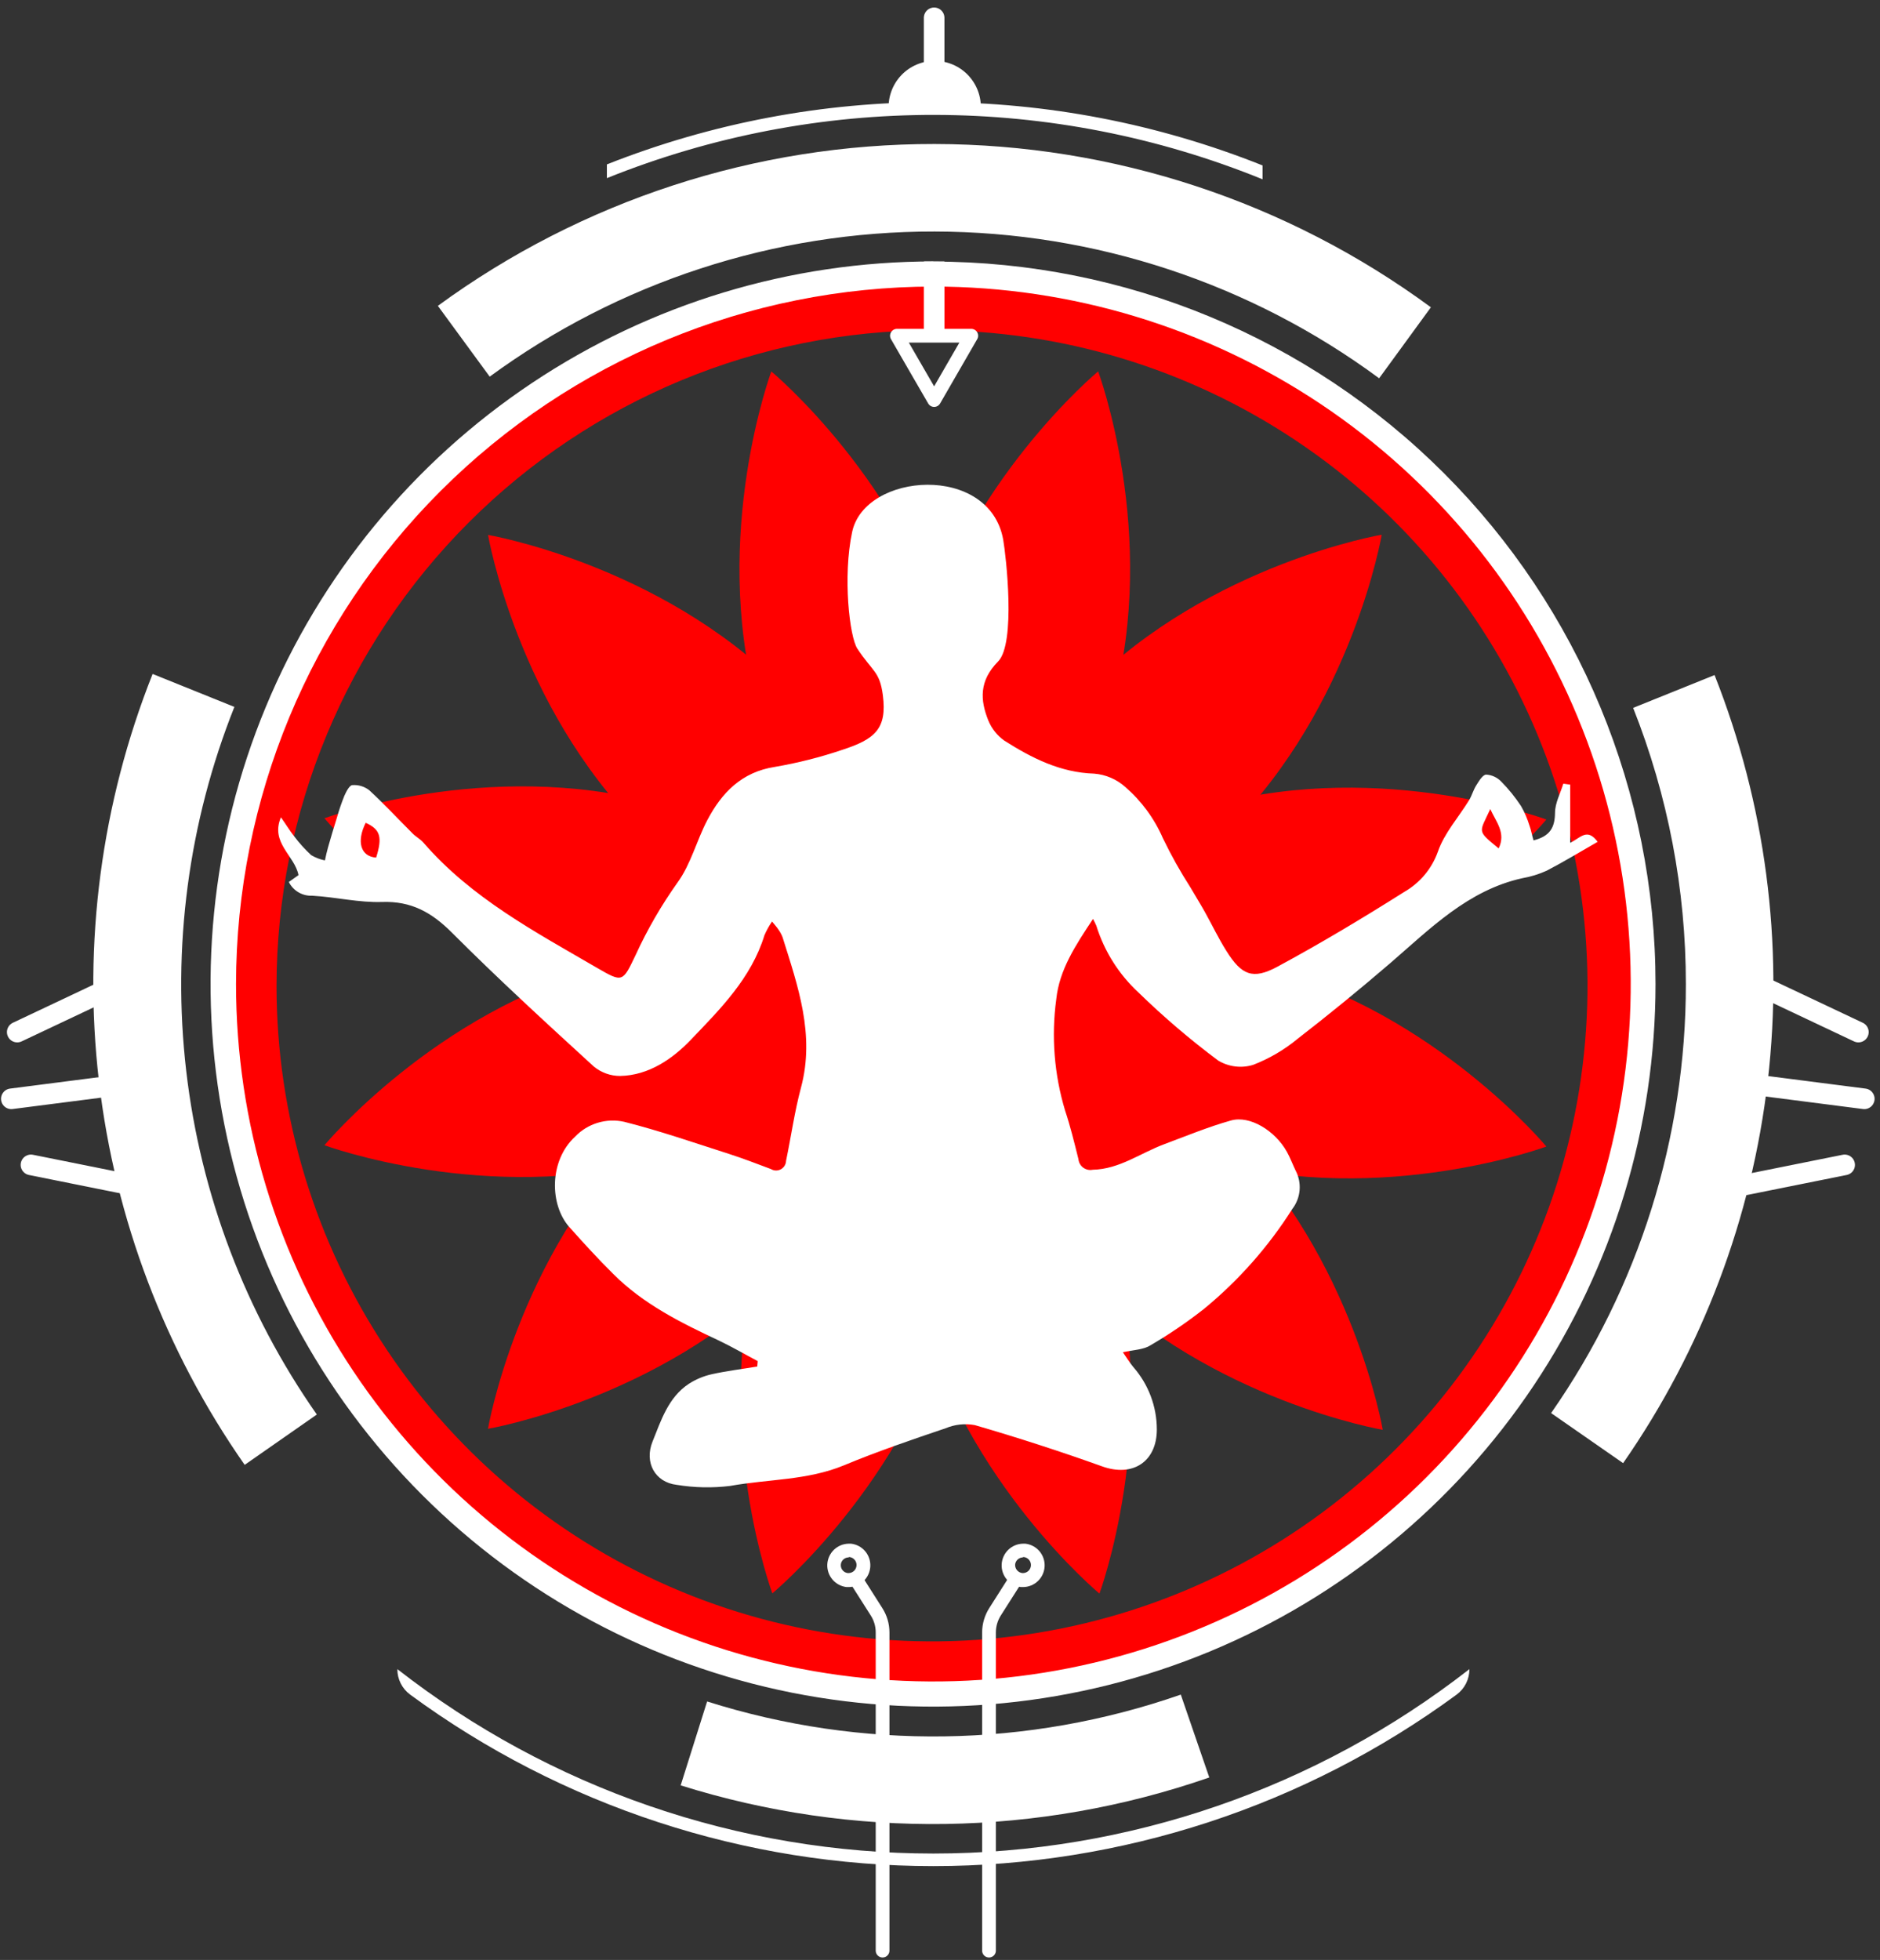
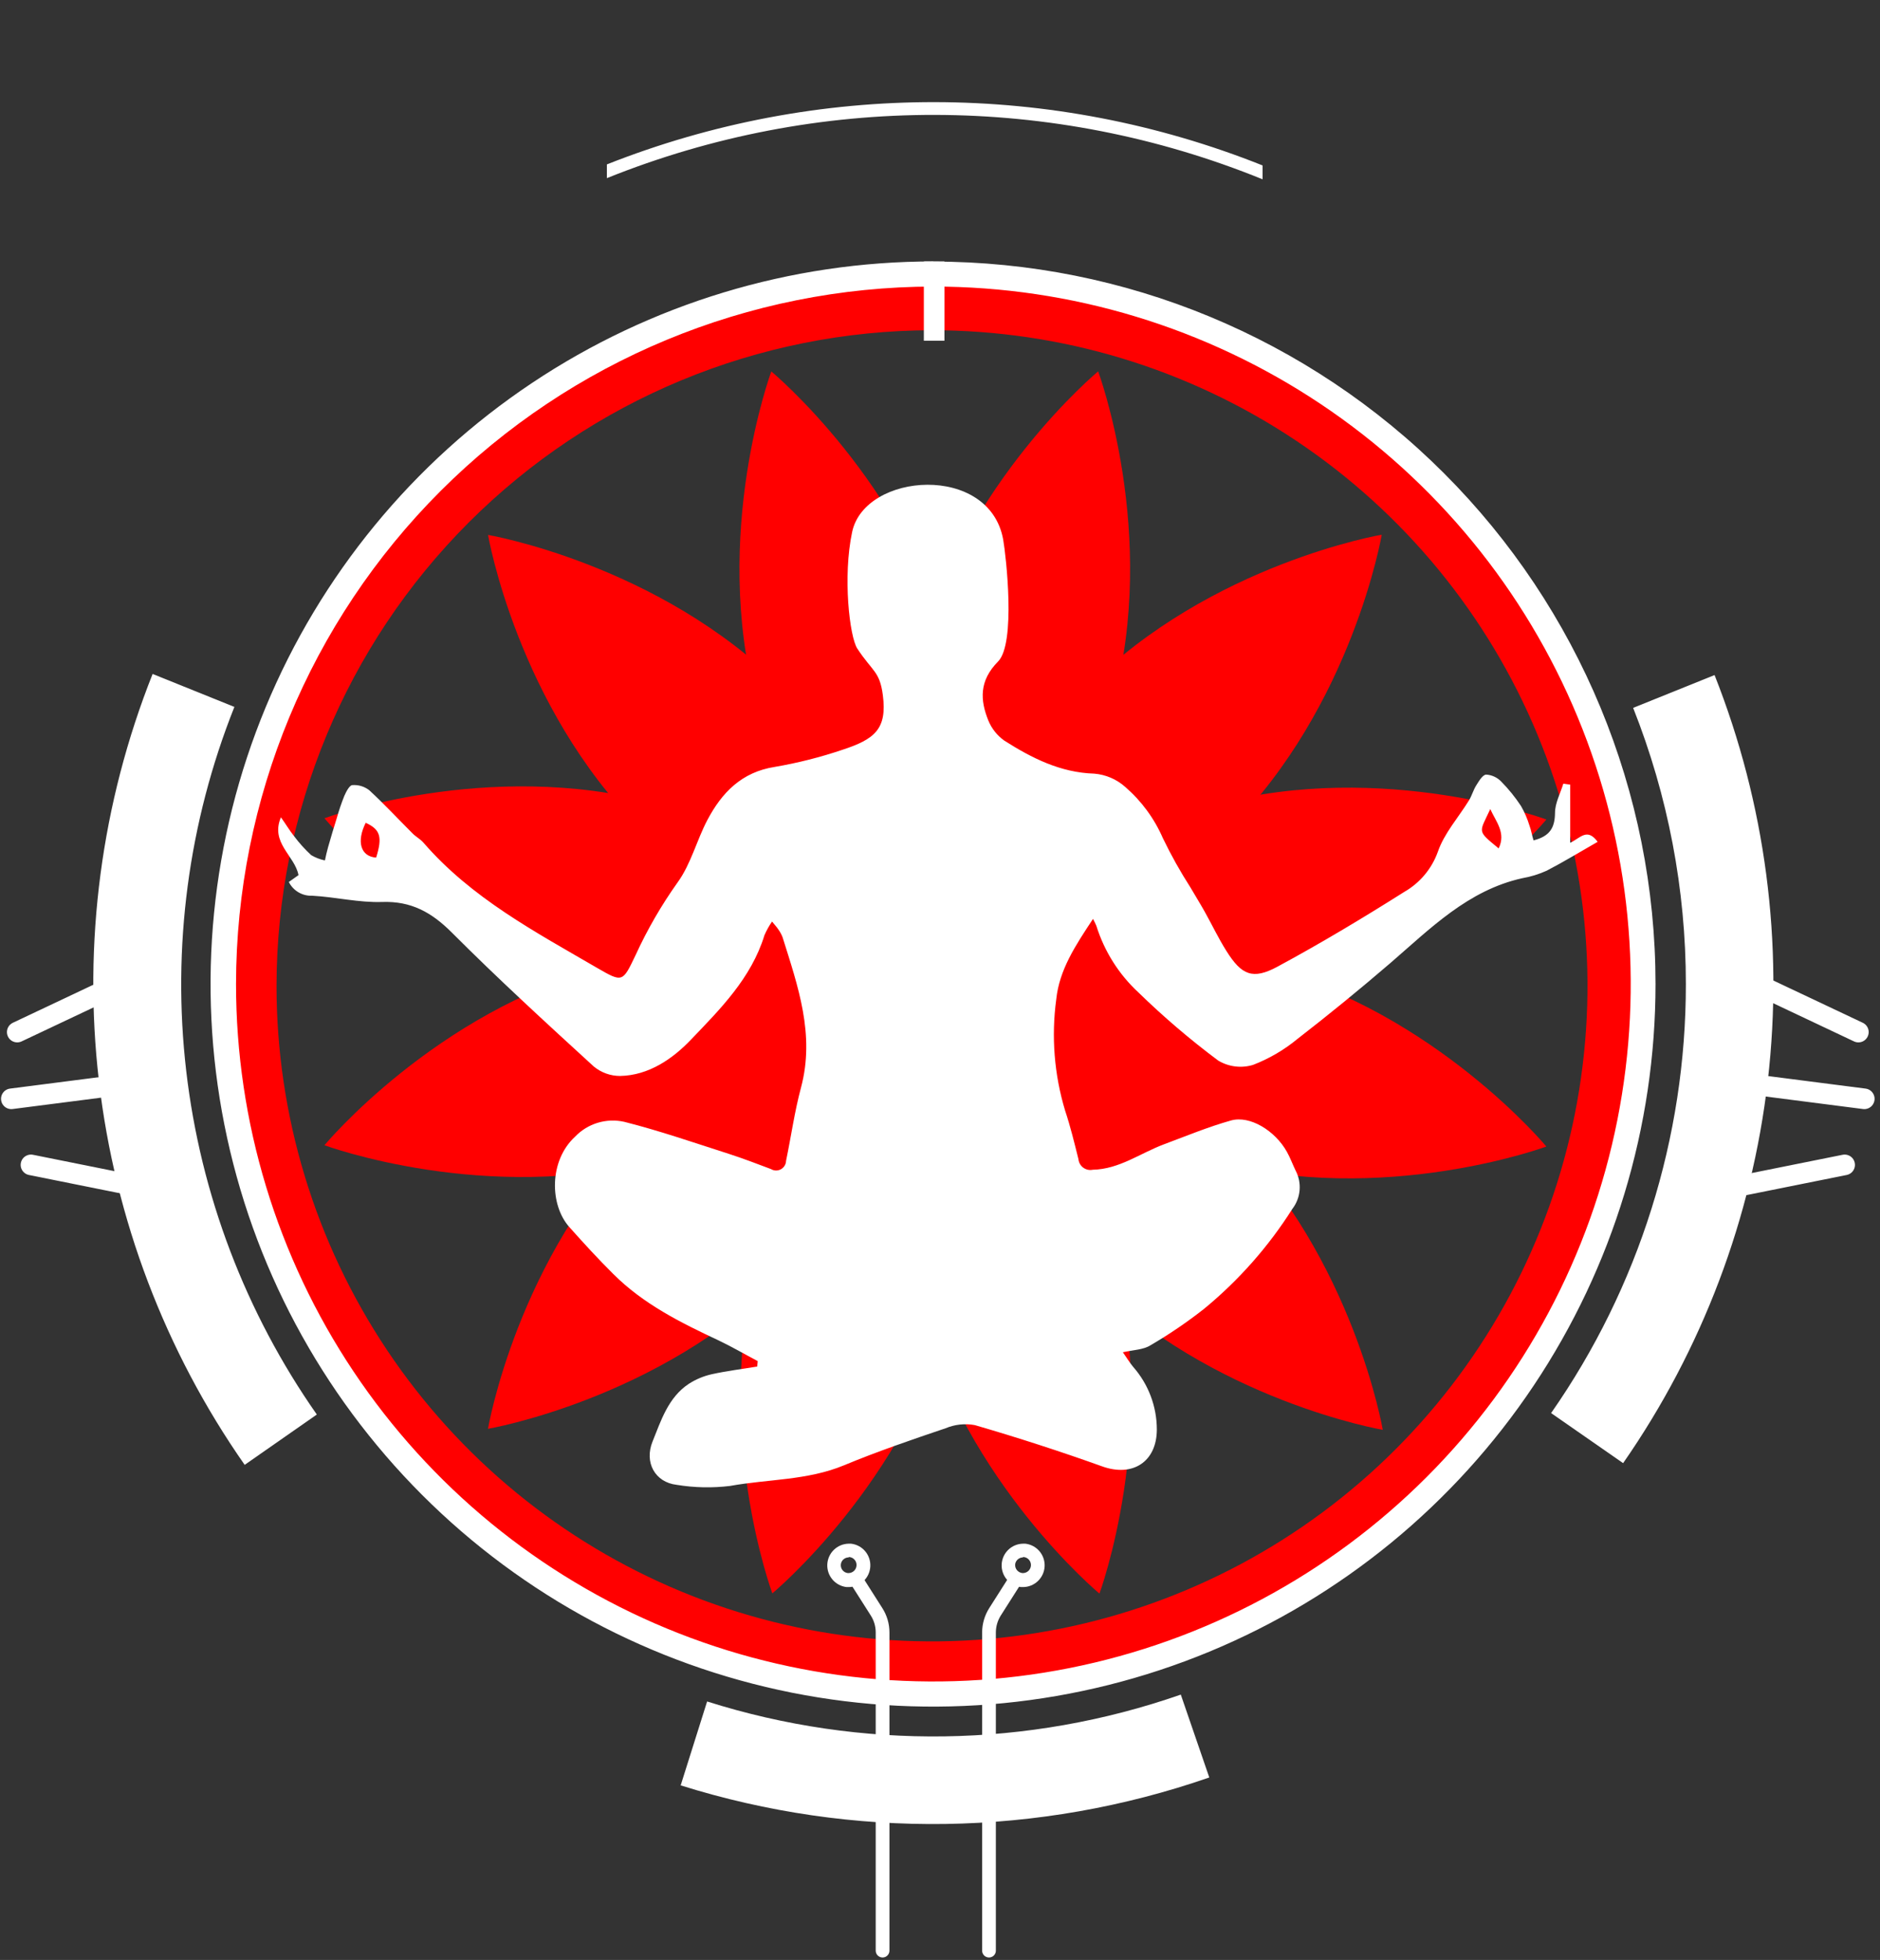
<svg xmlns="http://www.w3.org/2000/svg" width="354" height="369" viewBox="0 0 354 369" fill="none">
  <rect x="0" y="0" width="354" height="369" fill="#333333" stroke="none" />
  <g clip-path="url(#clip0)">
    <path d="M147.315 129.394C170.583 152.662 176.038 184.811 176.038 184.811C176.038 184.811 143.85 179.317 120.621 156.088C97.391 132.858 91.897 100.709 91.897 100.709C91.897 100.709 124.072 106.19 147.315 129.394Z" fill="#FF0000" />
    <path d="M123.452 151.213C155.187 159.718 176.025 184.822 176.025 184.822C176.025 184.822 145.414 196.172 113.679 187.666C81.944 179.16 61.093 154.056 61.093 154.056C61.093 154.056 91.704 142.707 123.452 151.213Z" fill="#FF0000" />
    <path d="M113.666 182.004C145.414 173.498 176.025 184.835 176.025 184.835C176.025 184.835 155.187 209.965 123.439 218.445C91.691 226.925 61.093 215.614 61.093 215.614C61.093 215.614 81.931 190.51 113.666 182.004Z" fill="#FF0000" />
-     <path d="M120.608 213.573C143.876 190.305 176.026 184.85 176.026 184.85C176.026 184.85 170.532 217.025 147.302 240.267C124.073 263.509 91.885 269.003 91.885 269.003C91.885 269.003 97.366 236.803 120.608 213.573Z" fill="#FF0000" />
+     <path d="M120.608 213.573C176.026 184.85 170.532 217.025 147.302 240.267C124.073 263.509 91.885 269.003 91.885 269.003C91.885 269.003 97.366 236.803 120.608 213.573Z" fill="#FF0000" />
    <path d="M231.455 156.124C208.187 179.392 176.038 184.847 176.038 184.847C176.038 184.847 181.519 152.66 204.762 129.391C228.004 106.123 260.179 100.668 260.179 100.668C260.179 100.668 254.685 132.895 231.455 156.124Z" fill="#FF0000" />
    <path d="M209.61 132.262C201.104 164.01 176 184.848 176 184.848C176 184.848 164.663 154.238 173.169 122.489C181.675 90.741 206.779 69.916 206.779 69.916C206.779 69.916 218.167 100.527 209.61 132.262Z" fill="#FF0000" />
    <path d="M178.869 122.488C187.375 154.237 176 184.847 176 184.847C176 184.847 150.87 163.996 142.39 132.261C133.91 100.526 145.234 69.928 145.234 69.928C145.234 69.928 170.363 90.753 178.869 122.488Z" fill="#FF0000" />
    <path d="M204.956 240.474C181.688 217.206 176.232 185.057 176.232 185.057C176.232 185.057 208.42 190.551 231.65 213.78C254.879 237.01 260.373 269.197 260.373 269.197C260.373 269.197 228.198 263.703 204.956 240.474Z" fill="#FF0000" />
    <path d="M228.819 218.689C197.083 210.183 176.232 185.079 176.232 185.079C176.232 185.079 206.856 173.742 238.591 182.248C270.327 190.754 291.178 215.858 291.178 215.858C291.178 215.858 260.567 227.195 228.819 218.689Z" fill="#FF0000" />
    <path d="M238.591 187.886C206.856 196.392 176.245 185.055 176.245 185.055C176.245 185.055 197.083 159.925 228.831 151.445C260.58 142.965 291.178 154.289 291.178 154.289C291.178 154.289 270.365 179.38 238.591 187.886Z" fill="#FF0000" />
    <path d="M142.597 237.629C151.103 205.894 176.207 185.043 176.207 185.043C176.207 185.043 187.544 215.667 179.038 247.402C170.532 279.137 145.428 299.988 145.428 299.988C145.428 299.988 134.104 269.378 142.597 237.629Z" fill="#FF0000" />
    <path d="M173.414 247.403C164.908 215.667 176.245 185.057 176.245 185.057C176.245 185.057 201.375 205.895 209.855 237.63C218.335 269.365 207.024 300.028 207.024 300.028C207.024 300.028 181.907 279.151 173.414 247.403Z" fill="#FF0000" />
    <path d="M175.495 62.173C199.906 62.173 223.768 69.412 244.064 82.973C264.361 96.534 280.181 115.809 289.523 138.36C298.866 160.912 301.311 185.727 296.551 209.668C291.791 233.61 280.038 255.602 262.779 272.865C245.521 290.127 223.531 301.884 199.59 306.649C175.65 311.415 150.834 308.974 128.28 299.636C105.727 290.299 86.449 274.483 72.883 254.189C59.318 233.895 52.075 210.035 52.07 185.625C52.101 152.897 65.114 121.519 88.253 98.375C111.392 75.231 142.768 62.211 175.495 62.173ZM175.495 51.832C149.04 51.832 123.179 59.677 101.181 74.374C79.184 89.071 62.039 109.961 51.913 134.403C41.788 158.844 39.138 185.738 44.297 211.686C49.456 237.633 62.194 261.468 80.899 280.177C99.604 298.886 123.436 311.628 149.383 316.792C175.329 321.957 202.225 319.311 226.668 309.191C251.111 299.07 272.004 281.929 286.706 259.935C301.407 237.94 309.257 212.08 309.262 185.625C309.266 168.056 305.808 150.659 299.087 134.426C292.366 118.194 282.514 103.445 270.092 91.021C257.67 78.596 242.923 68.741 226.692 62.017C210.461 55.293 193.064 51.832 175.495 51.832Z" fill="#FF0000" />
    <path d="M175.754 53.952C201.725 53.952 227.112 61.653 248.706 76.082C270.3 90.51 287.131 111.018 297.069 135.012C307.008 159.006 309.608 185.408 304.542 210.88C299.475 236.352 286.969 259.749 268.605 278.113C250.241 296.478 226.843 308.984 201.372 314.05C175.9 319.117 149.498 316.517 125.504 306.578C101.51 296.639 81.002 279.809 66.573 258.215C52.145 236.621 44.443 211.233 44.443 185.263C44.481 150.448 58.328 117.071 82.945 92.454C107.562 67.836 140.94 53.99 175.754 53.952ZM175.754 49.221C148.845 49.208 122.536 57.176 100.156 72.117C77.775 87.057 60.328 108.3 50.022 133.157C39.715 158.014 37.012 185.37 42.254 211.764C47.496 238.157 60.447 262.404 79.47 281.436C98.494 300.468 122.734 313.431 149.125 318.686C175.517 323.94 202.873 321.25 227.736 310.955C252.598 300.66 273.848 283.224 288.8 260.85C303.751 238.477 311.731 212.172 311.731 185.263C311.728 149.197 297.402 114.608 271.903 89.102C246.404 63.596 211.82 49.26 175.754 49.247V49.221Z" fill="white" />
-     <path d="M276.687 314.246C247.853 336.746 212.328 348.966 175.754 348.966C139.18 348.966 103.655 336.746 74.821 314.246C74.817 315.178 75.033 316.098 75.451 316.931C75.868 317.765 76.476 318.488 77.226 319.042C105.793 340.021 140.311 351.334 175.754 351.334C211.197 351.334 245.715 340.021 274.282 319.042C275.032 318.488 275.64 317.765 276.058 316.931C276.475 316.098 276.691 315.178 276.687 314.246Z" fill="white" />
    <path d="M44.068 133.064L28.737 126.885C19.076 151.2 15.602 177.534 18.628 203.523C21.653 229.512 31.083 254.343 46.072 275.789L59.658 266.314C46.226 247.131 37.776 224.909 35.068 201.648C32.361 178.388 35.48 154.819 44.145 133.064H44.068Z" fill="white" />
    <path d="M222.342 319.043C193.529 329.087 162.239 329.541 133.147 320.336L128.17 336.132C160.649 346.329 195.547 345.808 227.707 334.646L222.342 319.043Z" fill="white" />
    <path d="M317.445 185.263C317.463 214.153 308.605 242.352 292.069 266.042L305.63 275.466C320.509 254.071 329.868 229.328 332.872 203.441C335.876 177.554 332.433 151.326 322.848 127.092L307.517 133.271C314.081 149.819 317.45 167.46 317.445 185.263Z" fill="white" />
-     <path d="M92.208 70.91C116.512 53.105 145.87 43.532 175.999 43.588C206.127 43.643 235.45 53.325 259.688 71.22L269.435 57.854C242.347 37.93 209.612 27.162 175.986 27.113C142.36 27.065 109.594 37.738 82.448 57.582L92.208 70.91Z" fill="white" />
    <path d="M159.816 293.15H159.984C160.373 293.201 160.726 293.403 160.968 293.713C161.21 294.022 161.32 294.414 161.276 294.804C161.238 295.176 161.064 295.52 160.787 295.77C160.51 296.021 160.15 296.16 159.777 296.161H159.622C159.231 296.113 158.876 295.912 158.633 295.601C158.391 295.291 158.282 294.898 158.329 294.507C158.376 294.147 158.554 293.817 158.828 293.579C159.101 293.341 159.453 293.211 159.816 293.214V293.15ZM159.816 290.629C158.773 290.643 157.776 291.054 157.025 291.778C156.275 292.502 155.829 293.484 155.778 294.525C155.727 295.567 156.075 296.588 156.751 297.382C157.426 298.176 158.379 298.682 159.415 298.799H159.829C160.872 298.787 161.872 298.379 162.624 297.656C163.376 296.933 163.825 295.95 163.877 294.908C163.93 293.866 163.583 292.843 162.908 292.048C162.233 291.253 161.279 290.745 160.242 290.629C160.1 290.616 159.958 290.616 159.816 290.629Z" fill="white" />
    <path d="M192.585 293.15H192.805C193.182 293.198 193.527 293.386 193.772 293.678C194.017 293.969 194.142 294.342 194.124 294.721C194.106 295.101 193.946 295.461 193.675 295.727C193.404 295.994 193.043 296.149 192.663 296.162H192.508C192.109 296.119 191.744 295.922 191.49 295.612C191.236 295.303 191.114 294.906 191.15 294.507C191.2 294.146 191.38 293.816 191.656 293.578C191.932 293.34 192.285 293.211 192.65 293.214L192.585 293.15ZM192.65 290.629C191.607 290.643 190.61 291.054 189.859 291.778C189.109 292.502 188.663 293.485 188.612 294.526C188.561 295.567 188.909 296.588 189.585 297.382C190.26 298.176 191.213 298.683 192.249 298.799H192.663C193.705 298.785 194.703 298.374 195.453 297.65C196.203 296.926 196.649 295.943 196.7 294.902C196.751 293.861 196.403 292.839 195.728 292.046C195.052 291.252 194.099 290.745 193.063 290.629C192.926 290.616 192.787 290.616 192.65 290.629Z" fill="white" />
    <path d="M237.739 31.147C198.118 15.323 153.945 15.254 114.274 30.953V33.539C153.899 17.59 198.171 17.668 237.739 33.758V31.147Z" fill="white" />
    <path d="M175.896 49.221V64.151" stroke="white" stroke-width="3.878" stroke-miterlimit="10" />
-     <path d="M175.896 3.355V18.906" stroke="white" stroke-width="3.878" stroke-miterlimit="10" stroke-linecap="round" />
    <path d="M190.749 298.125L187.362 303.451C186.626 304.611 186.232 305.955 186.225 307.329V367.245" stroke="white" stroke-width="2.585" stroke-linecap="round" stroke-linejoin="round" />
    <path d="M161.664 298.125L165.051 303.451C165.793 304.608 166.187 305.954 166.188 307.329V367.245" stroke="white" stroke-width="2.585" stroke-linecap="round" stroke-linejoin="round" />
    <path d="M2.134 206.874L25.674 203.85" stroke="white" stroke-width="3.878" stroke-linecap="round" stroke-linejoin="round" />
    <path d="M5.831 219.312L29.371 224.044" stroke="white" stroke-width="3.878" stroke-linecap="round" stroke-linejoin="round" />
    <path d="M3.245 194.312L24.2 184.41" stroke="white" stroke-width="3.878" stroke-linecap="round" stroke-linejoin="round" />
    <path d="M351.041 206.874L327.515 203.85" stroke="white" stroke-width="3.878" stroke-linecap="round" stroke-linejoin="round" />
    <path d="M347.344 219.312L323.805 224.044" stroke="white" stroke-width="3.878" stroke-linecap="round" stroke-linejoin="round" />
    <path d="M349.93 194.312L328.976 184.41" stroke="white" stroke-width="3.878" stroke-linecap="round" stroke-linejoin="round" />
-     <path d="M175.896 75.32L172.393 69.27L168.89 63.207H175.896H182.889L179.386 69.27L175.896 75.32Z" stroke="white" stroke-width="2.585" stroke-linecap="round" stroke-linejoin="round" />
-     <path d="M184.687 20.485C184.687 21.571 167.326 21.571 167.326 20.485C167.281 19.317 167.472 18.151 167.888 17.059C168.304 15.966 168.936 14.969 169.746 14.127C170.557 13.284 171.529 12.614 172.605 12.157C173.68 11.699 174.837 11.463 176.006 11.463C177.175 11.463 178.332 11.699 179.408 12.157C180.483 12.614 181.456 13.284 182.266 14.127C183.077 14.969 183.709 15.966 184.125 17.059C184.54 18.151 184.732 19.317 184.687 20.485Z" fill="white" />
    <path d="M288.76 158.219C291.888 157.43 292.767 155.788 292.806 153.048C292.806 151.199 293.814 149.377 294.37 147.541L295.663 147.722V158.671C297.602 157.766 298.843 155.788 300.834 158.49C297.55 160.365 294.448 162.265 291.229 163.932C289.765 164.593 288.223 165.067 286.64 165.341C276.428 167.604 269.344 174.804 261.782 181.332C256.103 186.218 250.298 190.958 244.369 195.551C241.846 197.643 238.999 199.311 235.941 200.489C234.852 200.819 233.707 200.917 232.578 200.776C231.449 200.636 230.362 200.261 229.387 199.675C224.11 195.737 219.096 191.458 214.379 186.865C210.68 183.443 207.943 179.11 206.442 174.3C206.256 173.857 206.044 173.426 205.809 173.007C202.473 178.049 199.474 182.586 198.893 188.118C197.938 195.151 198.507 202.306 200.56 209.099C201.556 212.085 202.305 215.174 203.068 218.238C203.098 218.552 203.194 218.856 203.349 219.131C203.504 219.406 203.715 219.645 203.969 219.833C204.222 220.02 204.513 220.153 204.821 220.221C205.129 220.289 205.448 220.292 205.757 220.229C210.785 220.125 214.741 217.088 219.188 215.433C223.376 213.869 227.526 212.149 231.817 210.947C235.346 209.965 240.09 212.86 242.314 216.842C242.947 217.967 243.387 219.195 243.956 220.371C244.557 221.507 244.82 222.792 244.712 224.073C244.605 225.354 244.131 226.577 243.348 227.597C238.851 234.705 233.247 241.05 226.75 246.393C223.533 248.928 220.142 251.235 216.602 253.296C215.31 254.11 213.448 254.149 211.432 254.588C212.156 255.622 212.724 256.566 213.397 257.368C216.248 260.619 217.823 264.794 217.83 269.118C217.83 275.194 213.293 278.167 207.489 276.06C199.591 273.229 191.589 270.643 183.549 268.304C181.698 267.965 179.79 268.172 178.055 268.898C171.591 271.083 165.128 273.293 158.91 275.879C152.007 278.736 144.613 278.464 137.477 279.757C134.132 280.166 130.746 280.096 127.42 279.55C123.31 279.072 121.293 275.31 122.87 271.406C124.447 267.502 125.83 263.068 129.721 260.522C131.04 259.676 132.497 259.068 134.026 258.725C136.844 258.104 139.727 257.755 142.583 257.277L142.674 256.256C140.231 254.963 137.839 253.567 135.344 252.378C128.196 249.03 121.125 245.514 115.463 239.839C112.606 237.008 109.891 234.035 107.216 231.036C103.506 226.886 103.338 218.574 108.276 214.011C109.447 212.784 110.917 211.88 112.541 211.389C114.165 210.897 115.888 210.834 117.544 211.206C124.201 212.886 130.717 215.148 137.258 217.243C139.92 218.096 142.545 219.117 145.169 220.099C145.449 220.269 145.769 220.362 146.097 220.37C146.425 220.377 146.749 220.298 147.037 220.141C147.324 219.984 147.566 219.755 147.737 219.475C147.909 219.196 148.003 218.876 148.013 218.548C148.969 213.946 149.616 209.267 150.831 204.742C153.494 194.776 150.236 185.649 147.353 176.446C147.146 175.917 146.873 175.418 146.539 174.959C146.28 174.558 145.957 174.222 145.376 173.498C144.811 174.309 144.33 175.176 143.941 176.084C141.459 184.163 135.616 189.98 130.109 195.732C126.709 199.3 122.185 202.48 116.743 202.571C114.939 202.568 113.193 201.937 111.805 200.787C102.756 192.514 93.707 184.215 85.059 175.554C81.272 171.766 77.432 169.633 71.977 169.814C67.608 169.969 63.213 168.883 58.805 168.638C57.897 168.681 56.995 168.46 56.21 168.001C55.425 167.542 54.791 166.865 54.384 166.052L56.206 164.76C55.508 161.076 50.855 158.697 52.897 153.875C53.828 155.168 54.526 156.37 55.379 157.43C56.341 158.715 57.419 159.909 58.598 160.998C59.398 161.471 60.272 161.808 61.183 161.993C61.364 161.166 61.532 160.339 61.765 159.537C62.295 157.689 62.838 155.84 63.419 154.005C63.815 152.597 64.285 151.212 64.829 149.855C65.178 149.067 65.785 147.851 66.341 147.813C67.483 147.726 68.616 148.067 69.521 148.769C72.339 151.355 74.963 154.198 77.691 156.913C78.311 157.547 79.151 157.973 79.72 158.632C88.769 169.09 100.765 175.437 112.451 182.237C117.26 185.016 117.234 184.951 119.703 179.768C121.894 174.993 124.53 170.436 127.575 166.156C130.083 162.717 131.169 158.245 133.186 154.405C135.913 149.235 139.649 145.357 145.88 144.387C150.215 143.646 154.485 142.565 158.651 141.155C164.675 139.178 167.067 137.277 166.24 130.891C165.645 126.341 164.313 126.496 161.431 122.114C159.983 119.917 158.651 108.606 160.461 100.138C162.866 88.918 186.315 87.212 188.9 101.599C189.443 104.715 191.305 121.106 187.944 124.531C184.324 128.19 184.57 131.835 186.095 135.636C186.719 137.162 187.764 138.48 189.107 139.436C194.278 142.719 199.668 145.46 206.054 145.654C208.212 145.833 210.254 146.709 211.871 148.149C214.93 150.795 217.356 154.095 218.968 157.805C220.503 160.988 222.229 164.075 224.139 167.048C225.031 168.586 225.974 170.086 226.84 171.637C228.224 174.106 229.426 176.665 230.951 179.07C233.782 183.581 235.889 184.512 240.556 181.991C248.674 177.609 256.611 172.852 264.406 167.927C267.35 166.246 269.596 163.569 270.74 160.378C271.942 156.874 274.618 153.914 276.609 150.682C277.152 149.79 277.423 148.73 277.979 147.851C278.535 146.972 279.181 145.874 279.84 145.835C280.909 145.897 281.915 146.358 282.659 147.128C284.058 148.542 285.314 150.093 286.407 151.755C287.073 152.92 287.606 154.156 287.997 155.439C288.333 156.344 288.463 157.249 288.76 158.219ZM68.862 154.909C67.078 158.464 67.918 161.257 70.827 161.463C72.042 157.572 71.615 156.163 68.862 154.909ZM280.616 152.324C278.522 156.861 278.031 156.293 282.193 159.731C283.615 156.797 281.702 154.741 280.616 152.324Z" fill="white" />
  </g>
  <defs>
    <clipPath id="clip0">
      <rect width="352.902" height="368.415" fill="white" transform="translate(0.195 0.293)" />
    </clipPath>
  </defs>
</svg>